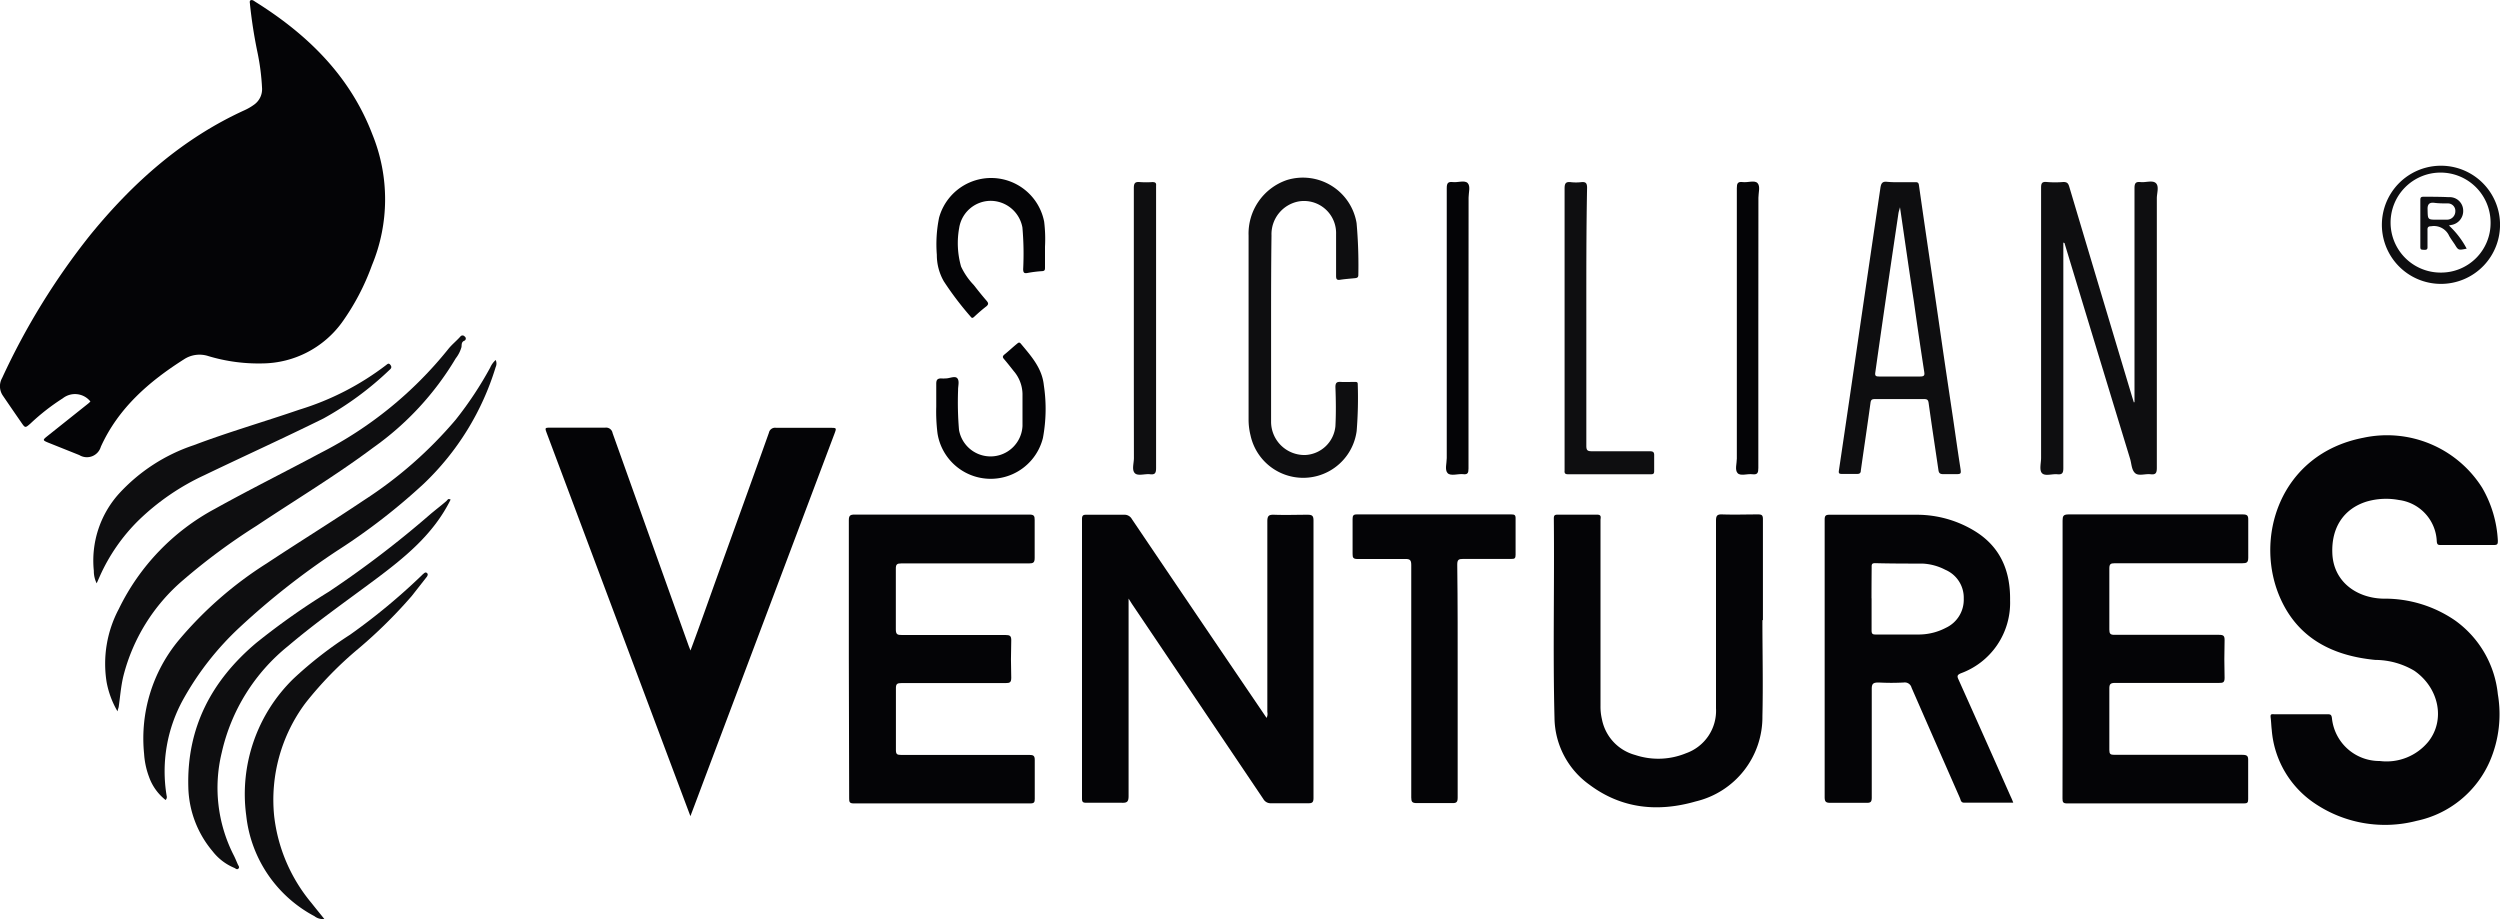
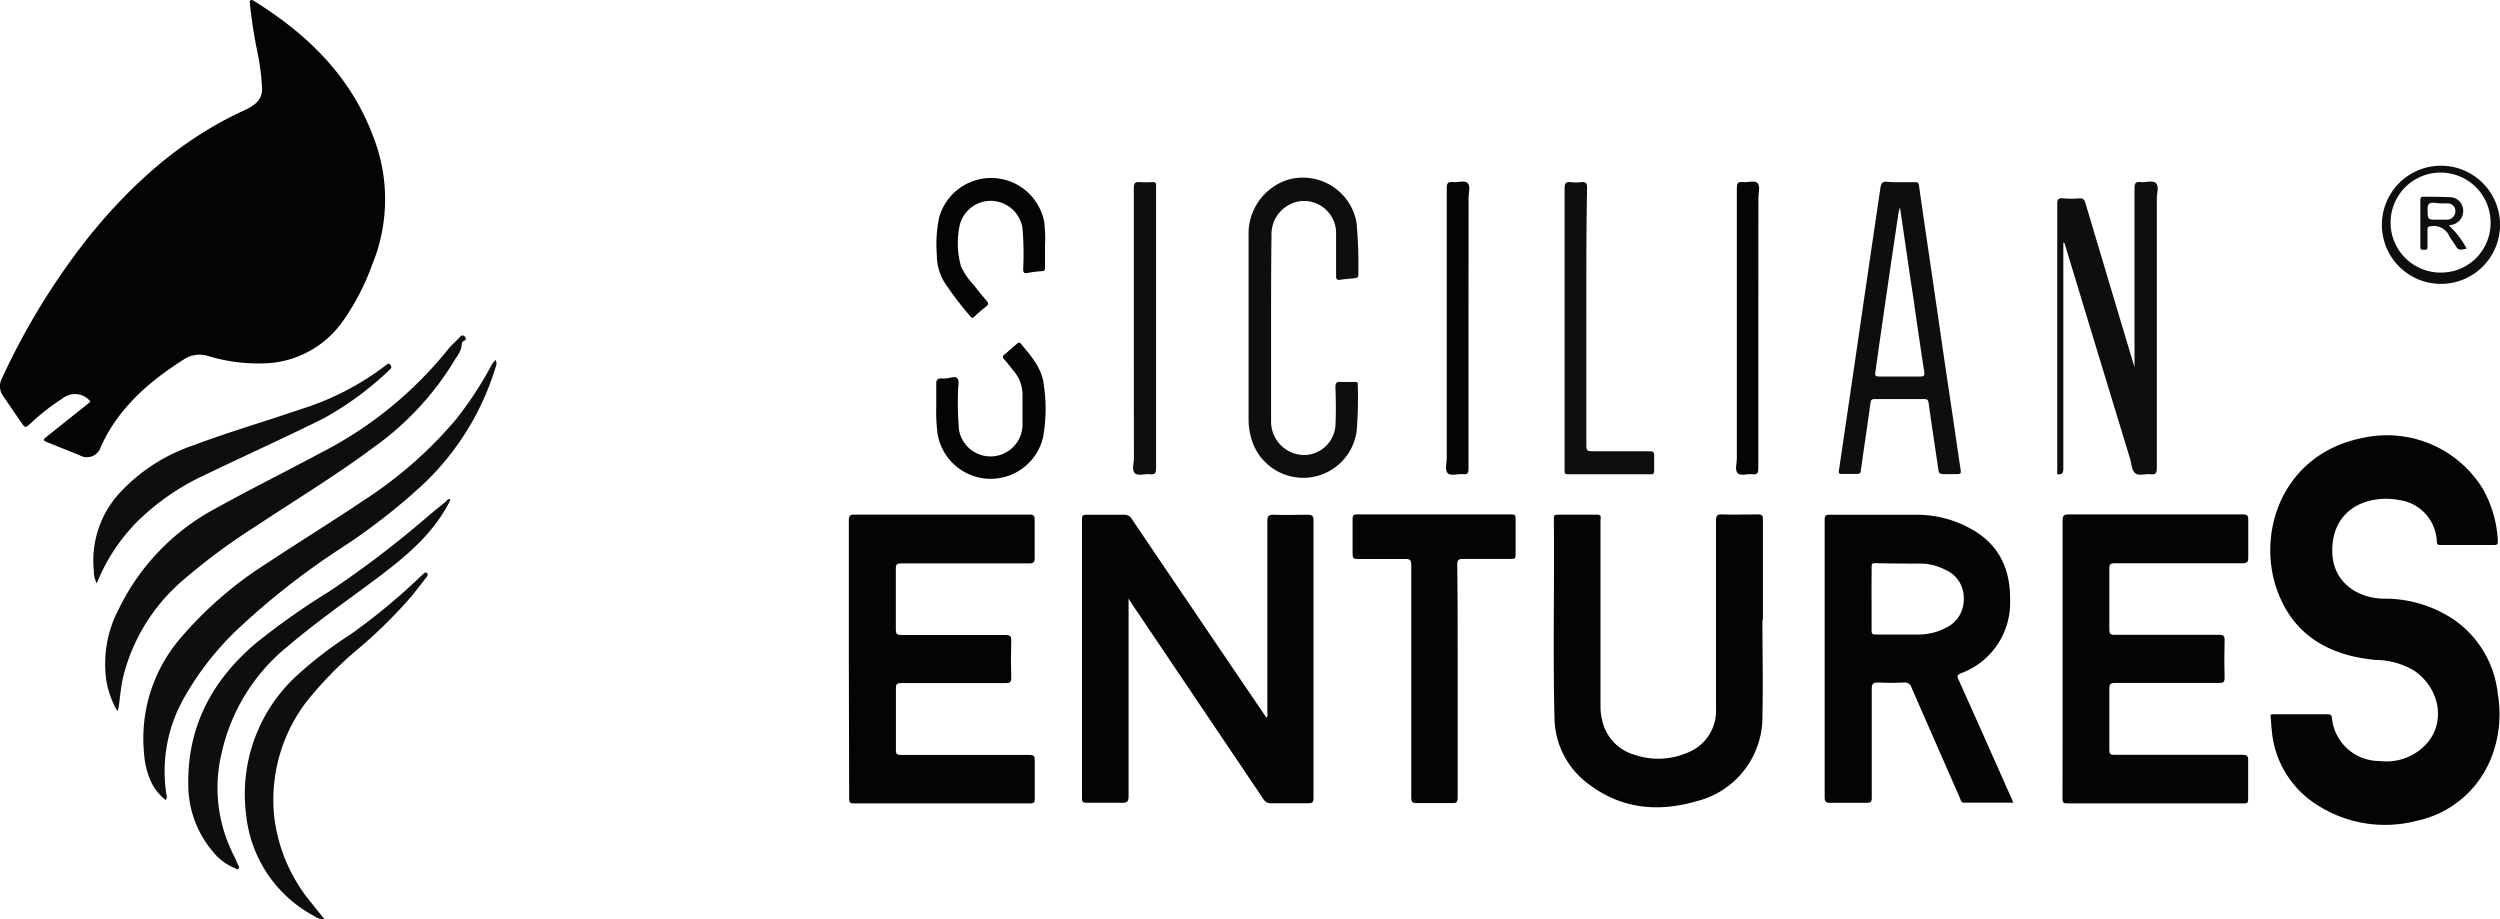
<svg xmlns="http://www.w3.org/2000/svg" viewBox="0 0 300 110.3">
  <defs>
    <style>.cls-1{fill:#040406;}.cls-2{fill:#0e0e10;}</style>
  </defs>
  <g id="Layer_2" data-name="Layer 2">
    <g id="Layer_1-2" data-name="Layer 1">
      <path class="cls-1" d="M10.85,48.18a2.37,2.37,0,0,0-3.32-.38,25.87,25.87,0,0,0-3.85,3c-.65.57-.65.59-1.13-.11C1.81,49.62,1.08,48.56.36,47.5a2,2,0,0,1-.11-2.13A83.84,83.84,0,0,1,10.82,28.21c5.13-6.3,11.09-11.6,18.56-15a6.33,6.33,0,0,0,1.15-.68,2.27,2.27,0,0,0,.92-1.89,27.52,27.52,0,0,0-.57-4.44A56.76,56.76,0,0,1,30,.54c0-.17-.09-.38.05-.49s.37,0,.53.13C36.87,4.1,42,9.09,44.69,16.14a20.62,20.62,0,0,1-.06,15.7A28.19,28.19,0,0,1,41,38.74a11.94,11.94,0,0,1-9.48,4.87A20.89,20.89,0,0,1,25,42.73a3.4,3.4,0,0,0-2.94.4C17.84,45.81,14.19,49,12.1,53.61a1.74,1.74,0,0,1-2.58,1l-3.75-1.5c-.65-.27-.66-.32-.12-.75l4.92-3.92A3.45,3.45,0,0,0,10.85,48.18Z" />
      <path class="cls-1" d="M276.12,85.71c1.07,0,2.14,0,3.22,0,.34,0,.44.09.49.45a5.72,5.72,0,0,0,5.74,5.16A6.48,6.48,0,0,0,291.4,89c2.07-2.61,1.28-6.46-1.68-8.51a9.24,9.24,0,0,0-4.68-1.3c-5-.48-9.14-2.49-11.32-7.22-3.34-7.23-.22-17.49,9.89-19.44a13.5,13.5,0,0,1,14.25,6,14,14,0,0,1,1.88,6.32c0,.39,0,.56-.49.55q-3.15,0-6.31,0c-.35,0-.5,0-.53-.48A5.21,5.21,0,0,0,287.87,60a8.34,8.34,0,0,0-3.88.19c-2.83.89-4.23,3.21-4.11,6.2.13,3.42,2.92,5.38,6.12,5.45a14.87,14.87,0,0,1,8.63,2.63,12.42,12.42,0,0,1,5.11,8.83,14.26,14.26,0,0,1-.94,8A12.35,12.35,0,0,1,290,98.5a15.07,15.07,0,0,1-12.21-2.08,11.71,11.71,0,0,1-5.18-8.83c-.06-.48-.07-1-.13-1.47s.11-.42.43-.41C274,85.72,275.05,85.71,276.12,85.71Z" />
-       <path class="cls-1" d="M82.86,78.06C84,75,85.05,72,86.13,69c2.05-5.69,4.11-11.37,6.14-17.07a.75.75,0,0,1,.87-.59c2.16,0,4.33,0,6.5,0,.75,0,.76,0,.49.72L84.64,93.18c-.58,1.55-1.16,3.1-1.79,4.76l-2.63-7L65.62,52c-.25-.68-.25-.68.5-.68,2.16,0,4.33,0,6.49,0a.79.79,0,0,1,.9.65q4.56,12.78,9.14,25.56Z" />
      <path class="cls-1" d="M135.43,71.83c0,8,0,15.85,0,23.7,0,.69-.19.83-.84.8-1.41,0-2.83,0-4.24,0-.38,0-.51-.08-.51-.49q0-16.77,0-33.55c0-.45.15-.53.55-.52,1.5,0,3,0,4.5,0a1,1,0,0,1,.93.51q7.88,11.67,15.79,23.31l.38.56a1.07,1.07,0,0,0,.09-.71c0-7.63,0-15.25,0-22.88,0-.68.2-.81.82-.79,1.35.05,2.7,0,4,0,.55,0,.72.11.72.7q0,11.48,0,22.94c0,3.45,0,6.9,0,10.35,0,.53-.16.64-.65.63q-2.22,0-4.44,0a1,1,0,0,1-.93-.51l-15.76-23.4Z" />
      <path class="cls-1" d="M241.59,96.32h-5.9c-.4,0-.4-.34-.5-.56q-2.91-6.62-5.8-13.23a.84.84,0,0,0-.93-.63,27.67,27.67,0,0,1-3,0c-.65,0-.86.11-.85.81,0,4.32,0,8.65,0,13,0,.5-.12.64-.63.63-1.43,0-2.87,0-4.31,0-.55,0-.71-.11-.71-.69q0-14.23,0-28.48c0-1.61,0-3.21,0-4.82,0-.45.12-.58.57-.58,3.52,0,7,0,10.55,0a13.29,13.29,0,0,1,6.83,1.92c3.13,1.89,4.35,4.81,4.3,8.34a9,9,0,0,1-5.92,8.77c-.46.2-.44.37-.27.74q3.14,7,6.24,14C241.38,95.79,241.47,96,241.59,96.32Zm-17-24.52c0,1.29,0,2.57,0,3.85,0,.41.12.5.51.49,1.75,0,3.51,0,5.27,0a7,7,0,0,0,3.13-.8,3.72,3.72,0,0,0,2.15-3.51,3.64,3.64,0,0,0-2.22-3.46,6.53,6.53,0,0,0-2.76-.74c-1.89,0-3.77,0-5.66-.05-.36,0-.42.13-.41.44C224.59,69.28,224.58,70.54,224.58,71.8Z" />
      <path class="cls-1" d="M101.86,79q0-8.3,0-16.58c0-.54.16-.67.68-.67q10.49,0,21,0c.51,0,.63.15.62.64,0,1.52,0,3.05,0,4.57,0,.55-.17.65-.68.65l-15.32,0c-.52,0-.67.11-.66.66,0,2.42,0,4.84,0,7.26,0,.61.2.67.72.67,4.14,0,8.28,0,12.42,0,.55,0,.73.1.71.69q-.07,2.22,0,4.44c0,.56-.17.64-.68.64-4.16,0-8.32,0-12.48,0-.51,0-.69.08-.68.64,0,2.47,0,4.93,0,7.4,0,.49.14.58.6.58,5.13,0,10.25,0,15.38,0,.51,0,.69.08.68.64,0,1.54,0,3.09,0,4.63,0,.38-.05.55-.51.55q-10.6,0-21.23,0c-.5,0-.53-.2-.53-.6Q101.87,87.38,101.86,79Z" />
      <path class="cls-1" d="M247.51,79c0-5.5,0-11,0-16.52,0-.55.09-.75.72-.75q10.46,0,20.91,0c.55,0,.66.16.65.68,0,1.5,0,3,0,4.5,0,.6-.19.68-.72.68-5.11,0-10.21,0-15.31,0-.5,0-.64.11-.64.63q0,3.66,0,7.32c0,.49.11.65.63.64,4.18,0,8.36,0,12.54,0,.55,0,.67.14.66.67q-.06,2.25,0,4.5c0,.55-.19.6-.65.6-4.16,0-8.32,0-12.48,0-.57,0-.71.14-.7.71q0,3.66,0,7.33c0,.48.11.59.6.59,5.12,0,10.25,0,15.37,0,.58,0,.71.15.69.7,0,1.55,0,3.09,0,4.63,0,.4-.1.5-.5.5q-10.62,0-21.23,0c-.48,0-.55-.16-.55-.58C247.52,90.18,247.51,84.6,247.51,79Z" />
      <path class="cls-1" d="M211.49,74.43c0,3.83.09,7.67,0,11.5a10.4,10.4,0,0,1-8,10.24c-4.51,1.3-8.87.9-12.75-2a10,10,0,0,1-4.2-8c-.2-8,0-15.94-.08-23.91v-.06c0-.34.1-.44.44-.44,1.58,0,3.17,0,4.76,0,.57,0,.4.38.4.65q0,11.16,0,22.3a6.51,6.51,0,0,0,.17,1.59,5.53,5.53,0,0,0,4,4.3,8.75,8.75,0,0,0,6.09-.21A5.4,5.4,0,0,0,205.92,85c0-7.5,0-15,0-22.49,0-.6.11-.81.76-.78,1.43.05,2.87,0,4.31,0,.46,0,.56.14.56.58q0,6,0,12.09Z" />
      <path class="cls-1" d="M174.92,81.71c0,4.67,0,9.34,0,14,0,.54-.14.68-.67.66-1.41,0-2.83,0-4.24,0-.55,0-.66-.15-.66-.67,0-9.3,0-18.59,0-27.89,0-.57-.13-.75-.72-.73-1.91,0-3.82,0-5.72,0-.51,0-.61-.15-.6-.62q0-2.09,0-4.17c0-.4.08-.57.52-.56h18.53c.37,0,.52.06.51.48,0,1.46,0,2.92,0,4.37,0,.41-.11.5-.5.49-1.93,0-3.86,0-5.79,0-.54,0-.71.09-.71.68C174.93,72.42,174.92,77.06,174.92,81.71Z" />
-       <path class="cls-2" d="M256.14,48.26v-.68q0-12.49,0-25c0-.59.14-.8.74-.73s1.45-.26,1.84.14.1,1.19.1,1.8q0,16.17,0,32.33c0,.6-.1.87-.75.79s-1.43.25-1.86-.14-.42-1.13-.6-1.72q-3.93-12.88-7.84-25.78c0-.06,0-.11-.17-.16v.71q0,13.17,0,26.35c0,.59-.13.8-.73.74s-1.43.25-1.81-.11-.13-1.22-.13-1.85q0-16.2,0-32.39c0-.53.07-.78.68-.72a12,12,0,0,0,2,0c.43,0,.57.15.69.53q3.77,12.65,7.56,25.27c.07.21.13.42.2.64Z" />
+       <path class="cls-2" d="M256.14,48.26v-.68q0-12.49,0-25c0-.59.14-.8.74-.73s1.45-.26,1.84.14.1,1.19.1,1.8q0,16.17,0,32.33c0,.6-.1.87-.75.79s-1.43.25-1.86-.14-.42-1.13-.6-1.72q-3.93-12.88-7.84-25.78c0-.06,0-.11-.17-.16v.71q0,13.17,0,26.35c0,.59-.13.8-.73.74q0-16.2,0-32.39c0-.53.07-.78.68-.72a12,12,0,0,0,2,0c.43,0,.57.15.69.53q3.77,12.65,7.56,25.27c.07.21.13.42.2.64Z" />
      <path class="cls-2" d="M19.87,96a6.15,6.15,0,0,1-2-2.81,9.64,9.64,0,0,1-.58-2.75,18.45,18.45,0,0,1,4.13-13.58A45.54,45.54,0,0,1,32,67.61c3.87-2.56,7.82-5,11.68-7.59a49.84,49.84,0,0,0,11-9.65,43.38,43.38,0,0,0,4.14-6.25,2.67,2.67,0,0,1,.66-.92,1,1,0,0,1,0,.85,32.32,32.32,0,0,1-8.63,14,74.13,74.13,0,0,1-10.34,8,89.73,89.73,0,0,0-11.76,9.24A35,35,0,0,0,22,83.9a17.83,17.83,0,0,0-2,11.61A.49.49,0,0,1,19.87,96Z" />
      <path class="cls-2" d="M14.1,85.36a10.82,10.82,0,0,1-1.31-3.53,14,14,0,0,1,1.47-8.76,27,27,0,0,1,11.51-12c4.19-2.33,8.48-4.46,12.7-6.72A46.94,46.94,0,0,0,53.75,41.94c.45-.58,1-1,1.5-1.56a.32.32,0,0,1,.51,0,.29.29,0,0,1,0,.49c-.4.15-.35.45-.38.77A3.9,3.9,0,0,1,54.69,43a35.11,35.11,0,0,1-9.91,10.72c-4.51,3.37-9.34,6.27-14,9.38A74,74,0,0,0,22,69.59a22.35,22.35,0,0,0-7.19,11.52c-.3,1.23-.39,2.49-.57,3.74C14.2,85,14.16,85.08,14.1,85.36Z" />
      <path class="cls-2" d="M228,21.86c.62,0,1.24,0,1.86,0,.26,0,.37.07.41.35q.69,4.84,1.41,9.7c.44,3,.89,6.08,1.33,9.13s.91,6.17,1.37,9.25c.28,1.92.55,3.85.85,5.77.13.84.15.84-.71.84-.43,0-.86,0-1.29,0s-.57-.12-.62-.51c-.39-2.66-.8-5.32-1.17-8-.05-.39-.16-.5-.54-.5-2,0-4,0-5.92,0-.34,0-.47.08-.52.45-.37,2.71-.78,5.42-1.16,8.12,0,.28-.13.42-.44.41H221c-.33,0-.38-.11-.33-.42q1.35-9.09,2.67-18.19,1.15-7.86,2.31-15.72c.08-.51.21-.8.82-.72A13.16,13.16,0,0,0,228,21.86Zm0,3c-.08.33-.15.51-.18.69l-.78,5.26c-.68,4.62-1.35,9.24-2,13.86-.07.43.05.51.45.51,1.65,0,3.3,0,4.95,0,.54,0,.52-.22.46-.61q-.65-4.22-1.24-8.43C229.09,32.45,228.57,28.75,228,24.88Z" />
      <path class="cls-2" d="M152.53,39.41V50.6a4,4,0,0,0,4.12,4,3.82,3.82,0,0,0,3.6-3.46c.08-1.56.06-3.13,0-4.69,0-.53.17-.65.65-.62s1.12,0,1.67,0c.22,0,.37,0,.36.3a49.45,49.45,0,0,1-.13,5.58,6.47,6.47,0,0,1-12.74.52,7.75,7.75,0,0,1-.23-1.85q0-11.05,0-22.11a6.79,6.79,0,0,1,4.58-6.66,6.53,6.53,0,0,1,8.38,5.16A57.46,57.46,0,0,1,163,33c0,.31-.17.35-.39.38-.59.06-1.19.1-1.78.19-.42.07-.5-.08-.5-.47,0-1.67,0-3.34,0-5a3.85,3.85,0,0,0-4.48-3.93,4,4,0,0,0-3.27,4.08C152.53,32,152.53,35.68,152.53,39.41Z" />
      <path class="cls-2" d="M54.05,60c-2.06,4.15-5.53,6.94-9.14,9.63s-7,5.06-10.31,7.87a22.85,22.85,0,0,0-8,12.85A17.81,17.81,0,0,0,28,102.54c.2.38.36.78.53,1.17.07.17.26.35.08.52s-.32,0-.48-.08a6.4,6.4,0,0,1-2.62-2,12.35,12.35,0,0,1-2.91-7.65c-.21-7.15,2.77-12.82,8.16-17.36A84.67,84.67,0,0,1,39.47,71a121.13,121.13,0,0,0,12.19-9.31c.63-.53,1.25-1,1.89-1.55.13-.1.25-.42.51-.15Z" />
      <path class="cls-2" d="M38.92,110.28a1.64,1.64,0,0,1-1.19-.34,15.55,15.55,0,0,1-8.18-12.06,19.33,19.33,0,0,1,5.68-16.45A47.49,47.49,0,0,1,42,76.17a74.2,74.2,0,0,0,8.6-7.12,2.5,2.5,0,0,1,.24-.22c.11-.09.23-.2.39-.07s.09.29,0,.44l-1.82,2.32a57.87,57.87,0,0,1-6.4,6.32,44,44,0,0,0-6.35,6.52A19.42,19.42,0,0,0,32.9,97.93a19.76,19.76,0,0,0,4.47,10.42C37.88,109,38.41,109.64,38.92,110.28Z" />
      <path class="cls-2" d="M11.6,70a3.3,3.3,0,0,1-.34-1.5,12,12,0,0,1,3-9.24,21.3,21.3,0,0,1,9-5.84c4.17-1.58,8.45-2.81,12.66-4.26a33,33,0,0,0,10.44-5.37c.15-.12.29-.26.49,0s.09.43-.1.59a38,38,0,0,1-7.94,5.84c-4.73,2.34-9.54,4.52-14.3,6.81a28.54,28.54,0,0,0-7.85,5.38A22,22,0,0,0,12,69.1Z" />
      <path class="cls-2" d="M190.36,38c0,5.16,0,10.32,0,15.48,0,.53.11.67.65.67,2.32,0,4.63,0,6.95,0,.41,0,.56.1.54.53,0,.62,0,1.24,0,1.86,0,.28-.09.37-.36.37h-10c-.31,0-.42-.12-.39-.42,0-.1,0-.21,0-.32q0-16.77,0-33.54c0-.61.13-.85.76-.77a5.53,5.53,0,0,0,1.22,0c.54-.06.72.09.72.68C190.35,27.69,190.36,32.86,190.36,38Z" />
      <path class="cls-2" d="M136.06,39.4c0-5.61,0-11.23,0-16.84,0-.62.18-.76.74-.71a10.44,10.44,0,0,0,1.48,0c.33,0,.49.08.45.43,0,.11,0,.21,0,.32q0,16.78,0,33.56c0,.56-.1.83-.72.75s-1.49.26-1.85-.15-.09-1.18-.09-1.8Q136.06,47.18,136.06,39.4Z" />
      <path class="cls-1" d="M176.22,39.34c0,5.63,0,11.27,0,16.9,0,.53-.11.73-.66.66s-1.49.27-1.85-.13-.1-1.18-.1-1.8q0-16.2,0-32.4c0-.59.15-.79.74-.72s1.43-.26,1.78.13.1,1.14.1,1.73Z" />
      <path class="cls-1" d="M211,39.33c0,5.61,0,11.22,0,16.83,0,.55-.08.83-.71.75s-1.43.25-1.78-.14-.09-1.14-.09-1.74q0-16.22,0-32.45c0-.55.09-.81.71-.73s1.43-.26,1.78.13.1,1.14.1,1.74Z" />
      <path class="cls-1" d="M112.35,48.8c0-1,0-1.91,0-2.76,0-.46.15-.62.57-.63a3.64,3.64,0,0,0,.57,0c.48,0,1.13-.35,1.4,0s.06.94.08,1.42a39.55,39.55,0,0,0,.11,4.75,3.84,3.84,0,0,0,7.62-.46c0-1.28,0-2.57,0-3.85a4.34,4.34,0,0,0-1.06-2.75c-.37-.47-.74-.94-1.13-1.4-.19-.21-.24-.35,0-.56.54-.43,1-.88,1.56-1.33.16-.14.27-.17.42,0,1.23,1.48,2.56,2.93,2.77,5a18.94,18.94,0,0,1-.11,6.33A6.46,6.46,0,0,1,112.5,52,21.24,21.24,0,0,1,112.35,48.8Z" />
      <path class="cls-1" d="M125.4,29.6c0,.93,0,1.7,0,2.47,0,.3,0,.46-.4.47a14.45,14.45,0,0,0-1.72.22c-.4.07-.49-.06-.5-.46a36.26,36.26,0,0,0-.09-5,3.89,3.89,0,0,0-3.85-3.2,3.84,3.84,0,0,0-3.74,3.26,10.22,10.22,0,0,0,.23,4.63,8.21,8.21,0,0,0,1.52,2.21c.5.64,1,1.27,1.54,1.89.22.26.26.41,0,.65-.51.39-1,.82-1.46,1.25-.16.14-.27.26-.46,0a37.64,37.64,0,0,1-3.21-4.23,6.33,6.33,0,0,1-.84-3.18,15.91,15.91,0,0,1,.27-4.46,6.48,6.48,0,0,1,12.61.49A17.24,17.24,0,0,1,125.4,29.6Z" />
      <path class="cls-2" d="M285.83,26.71a7.09,7.09,0,0,1,14.17,0,7.09,7.09,0,1,1-14.17,0Zm7.09,6a5.94,5.94,0,0,0,5.95-6,6,6,0,1,0-5.95,6Z" />
-       <path class="cls-2" d="M54.06,59.94l-.13-.06,0,0,.09.11Z" />
      <path class="cls-2" d="M293.87,27.06A10.26,10.26,0,0,1,296,29.84c-1,.2-1,.2-1.44-.53-.23-.34-.47-.67-.66-1a2,2,0,0,0-2.16-1.16c-.38,0-.46.15-.44.49,0,.62,0,1.24,0,1.86,0,.26.05.5-.37.48s-.5,0-.49-.44c0-1.82,0-3.64,0-5.47,0-.3,0-.47.41-.46,1,0,2,0,3,.05a1.62,1.62,0,0,1,1.73,1.54A1.69,1.69,0,0,1,294.12,27Zm-1.32-.7h1.09a1,1,0,0,0,1-1,.89.89,0,0,0-.91-.95c-.53,0-1.07,0-1.6-.07s-.85.1-.82.79C291.34,26.37,291.29,26.37,292.55,26.36Z" />
    </g>
  </g>
</svg>